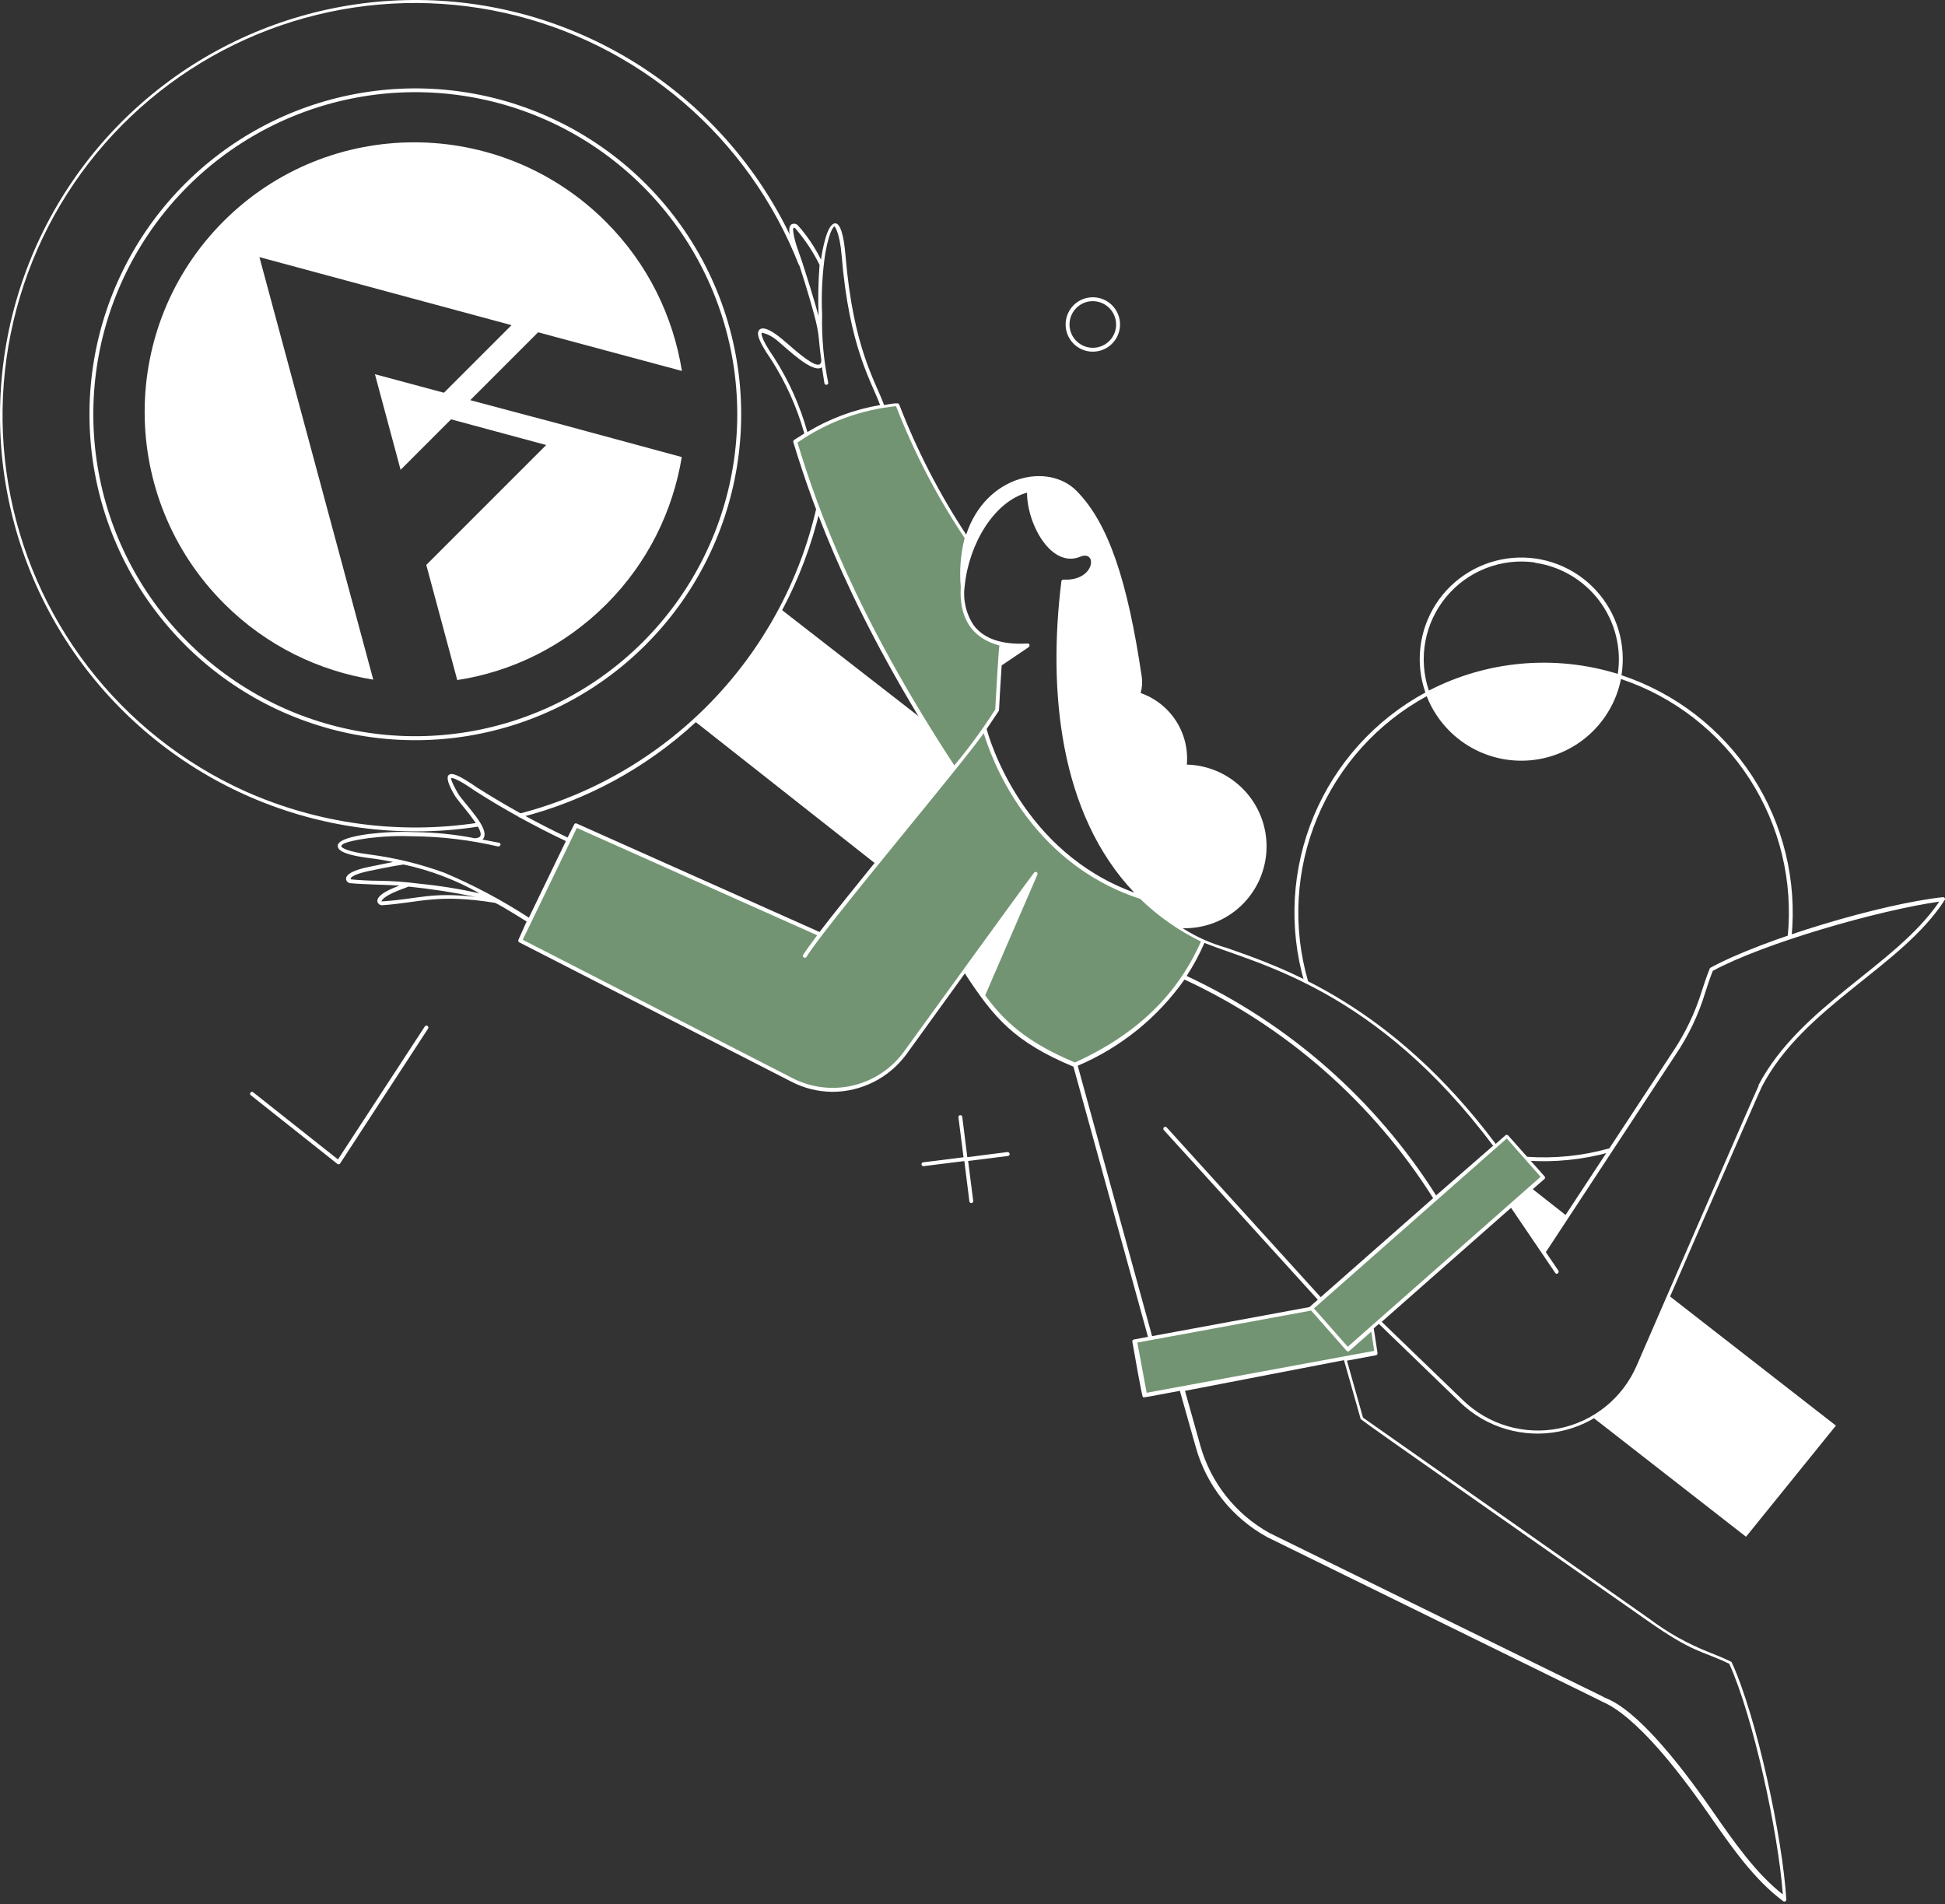
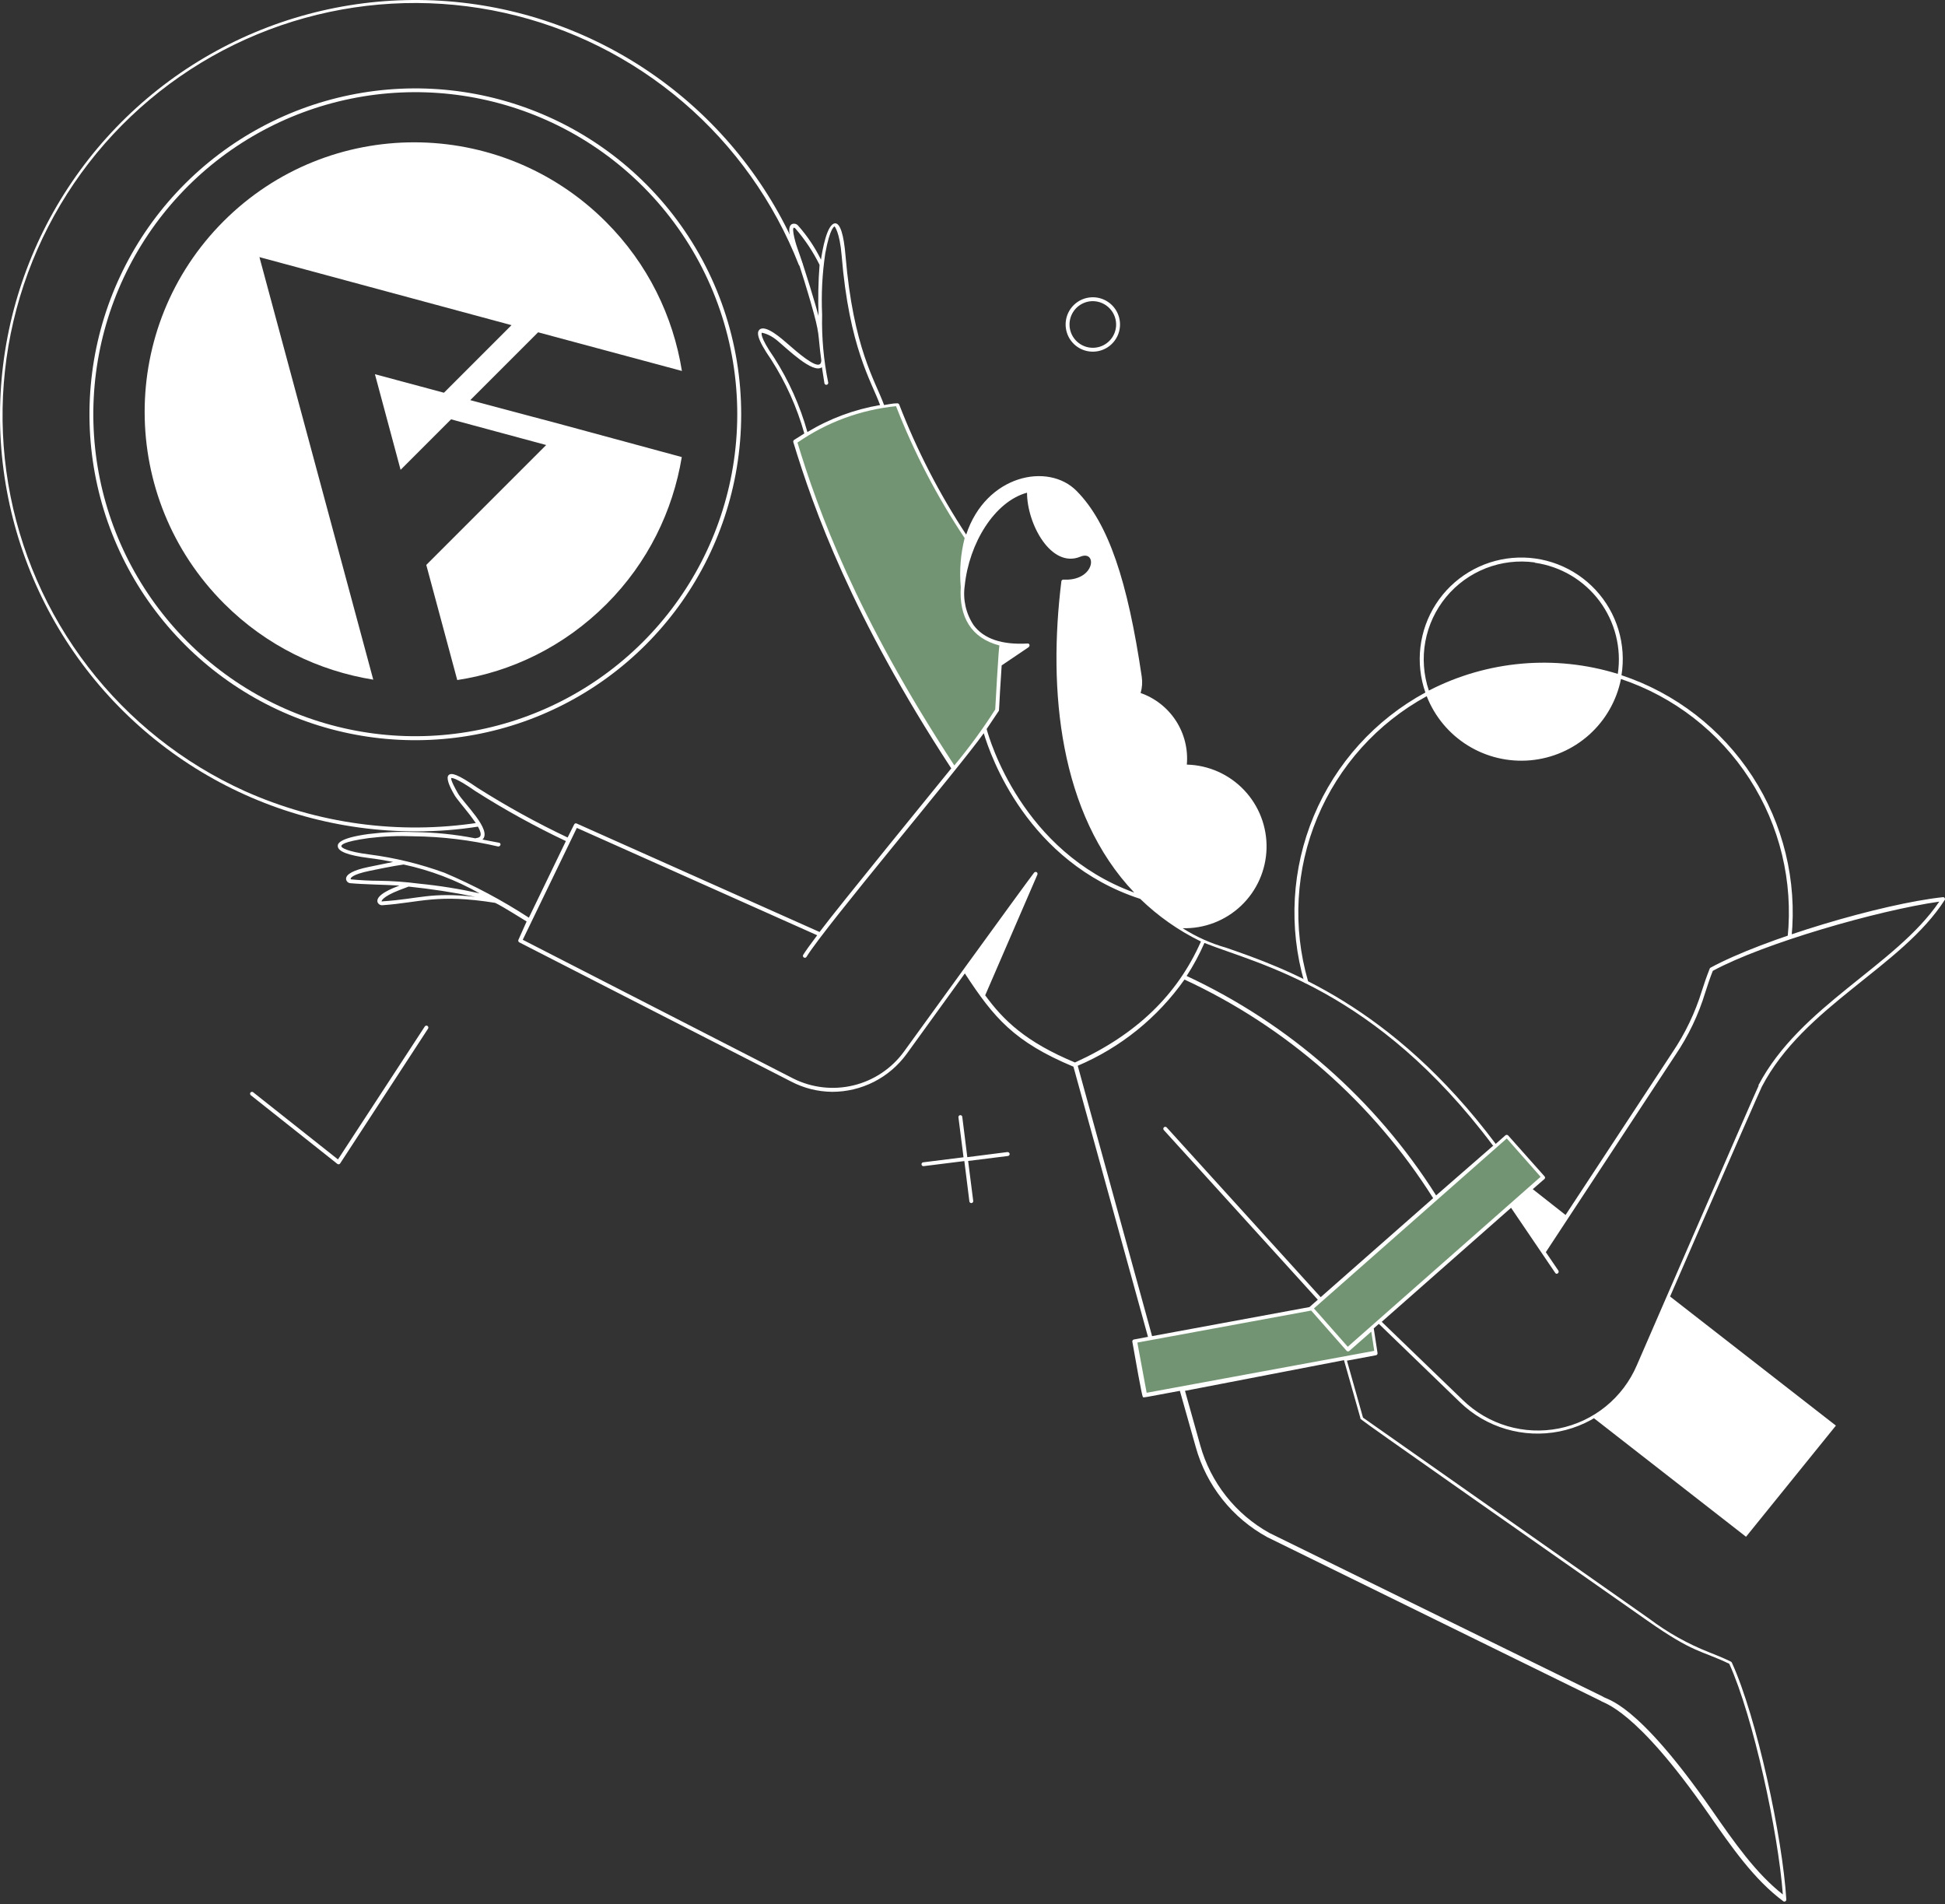
<svg xmlns="http://www.w3.org/2000/svg" width="238" height="233" viewBox="0 0 238 233" fill="none">
  <rect x="0" y="0" width="238" height="233" fill="#333333" stroke="none" />
  <path d="M116.701 94.049C105.603 77.083 100.436 64.359 97.308 54.012C101.006 51.413 105.319 49.826 109.819 49.408C112.245 55.502 115.338 61.31 119.04 66.724C119.04 66.724 114.449 76.57 122.531 78.797L122.031 86.855C120.406 89.362 118.626 91.765 116.701 94.049Z" fill="#739473" />
  <path d="M133.729 43.027C133.061 43.028 132.409 42.828 131.856 42.454C131.304 42.08 130.876 41.548 130.63 40.927C130.384 40.307 130.33 39.627 130.475 38.975C130.62 38.324 130.958 37.731 131.444 37.273C131.931 36.816 132.543 36.516 133.203 36.412C133.862 36.307 134.537 36.404 135.141 36.688C135.745 36.973 136.25 37.432 136.589 38.007C136.928 38.582 137.087 39.245 137.044 39.912C136.99 40.755 136.618 41.546 136.002 42.124C135.386 42.703 134.574 43.026 133.729 43.027ZM133.729 36.846C133.173 36.845 132.63 37.007 132.165 37.31C131.7 37.614 131.334 38.046 131.111 38.555C130.888 39.064 130.819 39.627 130.911 40.174C131.004 40.722 131.254 41.23 131.632 41.638C132.009 42.045 132.497 42.333 133.036 42.467C133.575 42.601 134.141 42.575 134.666 42.392C135.19 42.208 135.649 41.876 135.987 41.436C136.325 40.995 136.527 40.465 136.569 39.912C136.596 39.52 136.543 39.127 136.412 38.757C136.281 38.386 136.076 38.047 135.808 37.76C135.541 37.472 135.217 37.243 134.857 37.086C134.497 36.928 134.109 36.847 133.716 36.846H133.729Z" fill="white" />
-   <path d="M139.66 109.776C124.183 104.771 120.467 89.169 120.467 89.169C118.565 92.047 105.578 107.474 100.373 114.343L70.471 100.968L63.652 115.068L97.221 132.259C99.541 133.345 102.167 133.589 104.647 132.947C107.127 132.305 109.306 130.819 110.808 128.743L118.152 118.597C121.092 123.113 123.37 126.829 131.54 130.245C139.96 126.491 144.339 121.487 147.267 115.056C144.447 113.744 141.874 111.958 139.66 109.776Z" fill="#739473" />
  <path d="M188.867 153.191L191.757 148.799L187.303 145.296L184.938 147.411L188.867 153.191Z" fill="white" />
  <path d="M224.65 174.423L204.206 158.508L200.453 167.141C199.318 169.771 197.366 171.965 194.885 173.397L213.653 188.023L224.65 174.423Z" fill="white" />
-   <path d="M186.815 142.006C186.752 142.006 186.692 141.981 186.647 141.936C186.603 141.892 186.578 141.831 186.578 141.768C186.578 141.705 186.603 141.645 186.647 141.6C186.692 141.555 186.752 141.53 186.815 141.53C190.184 141.769 193.569 141.43 196.825 140.529C196.881 140.52 196.939 140.532 196.988 140.562C197.037 140.593 197.073 140.64 197.09 140.695C197.106 140.75 197.103 140.809 197.079 140.861C197.056 140.913 197.014 140.956 196.962 140.98C193.662 141.891 190.231 142.238 186.815 142.006Z" fill="white" />
  <path d="M198.414 82.614C198.714 80.747 198.585 78.836 198.035 77.027C197.486 75.218 196.531 73.558 195.243 72.174C193.954 70.79 192.367 69.718 190.602 69.04C188.837 68.362 186.941 68.096 185.057 68.262C183.174 68.428 181.353 69.021 179.734 69.998C178.114 70.974 176.739 72.307 175.713 73.895C174.687 75.483 174.036 77.284 173.812 79.162C173.587 81.039 173.794 82.943 174.416 84.728C168.275 88.058 163.458 93.388 160.763 99.833C158.068 106.278 157.659 113.451 159.603 120.161C159.627 120.213 159.669 120.254 159.722 120.278C159.774 120.301 159.833 120.305 159.888 120.288C159.943 120.271 159.99 120.235 160.02 120.187C160.051 120.138 160.062 120.08 160.053 120.023C158.147 113.429 158.547 106.382 161.188 100.046C163.83 93.711 168.553 88.466 174.579 85.179C175.56 87.68 177.325 89.796 179.61 91.21C181.894 92.624 184.575 93.261 187.252 93.024C189.928 92.788 192.456 91.691 194.457 89.897C196.457 88.104 197.824 85.711 198.351 83.077C204.83 85.248 210.378 89.558 214.084 95.298C217.79 101.039 219.434 107.87 218.745 114.668C218.745 114.731 218.77 114.792 218.814 114.836C218.859 114.881 218.919 114.906 218.982 114.906C219.045 114.906 219.106 114.881 219.151 114.836C219.195 114.792 219.22 114.731 219.22 114.668C219.904 107.757 218.216 100.819 214.435 94.994C210.654 89.169 205.004 84.803 198.414 82.614ZM187.804 68.851C189.367 69.07 190.871 69.597 192.23 70.4C193.588 71.204 194.774 72.269 195.719 73.533C196.663 74.798 197.348 76.237 197.733 77.768C198.118 79.298 198.197 80.89 197.963 82.451C190.287 80.075 181.984 80.808 174.842 84.49C174.19 82.56 174.042 80.495 174.412 78.491C174.782 76.488 175.657 74.612 176.956 73.041C178.254 71.471 179.932 70.258 181.831 69.518C183.729 68.778 185.785 68.536 187.804 68.814V68.851Z" fill="white" />
  <path d="M50.915 101.719C41.665 101.729 32.587 99.216 24.658 94.45C16.73 89.685 10.251 82.847 5.92 74.673C1.588 66.499 -0.432 57.299 0.077 48.062C0.586 38.826 3.604 29.903 8.807 22.254C14.01 14.605 21.2 8.52 29.604 4.654C38.008 0.788 47.307 -0.712 56.501 0.314C65.694 1.34 74.434 4.854 81.779 10.478C89.123 16.102 94.795 23.622 98.184 32.23C98.198 32.286 98.192 32.345 98.166 32.397C98.14 32.448 98.096 32.489 98.042 32.51C97.988 32.532 97.928 32.533 97.874 32.513C97.82 32.494 97.774 32.455 97.746 32.405C94.728 24.708 89.864 17.87 83.584 12.494C77.303 7.118 69.797 3.367 61.727 1.571C53.657 -0.224 45.269 -0.009 37.301 2.198C29.334 4.405 22.03 8.535 16.034 14.227C10.037 19.918 5.531 26.996 2.911 34.837C0.291 42.679 -0.362 51.044 1.01 59.197C2.382 67.35 5.735 75.041 10.777 81.594C15.818 88.147 22.392 93.361 29.921 96.776C38.891 100.797 48.831 102.144 58.547 100.655C58.604 100.655 58.658 100.676 58.701 100.712C58.743 100.749 58.772 100.799 58.781 100.855C58.79 100.91 58.779 100.967 58.75 101.015C58.721 101.064 58.676 101.1 58.622 101.118C56.073 101.522 53.496 101.723 50.915 101.719Z" fill="white" />
  <path d="M67.068 14.275C59.471 10.886 51.004 9.957 42.853 11.62C34.702 13.282 27.275 17.452 21.612 23.546C15.949 29.639 12.334 37.351 11.273 45.602C10.211 53.853 11.757 62.229 15.693 69.557C19.63 76.886 25.759 82.8 33.224 86.471C40.689 90.142 49.115 91.387 57.322 90.03C65.53 88.674 73.108 84.785 78.994 78.907C84.881 73.029 88.782 65.458 90.151 57.252C91.607 48.544 90.129 39.599 85.952 31.82C81.774 24.042 75.132 17.871 67.068 14.275ZM89.676 57.177C88.32 65.284 84.462 72.763 78.643 78.569C72.825 84.374 65.336 88.213 57.226 89.55C49.116 90.888 40.791 89.655 33.417 86.025C26.043 82.395 19.989 76.549 16.102 69.307C12.215 62.065 10.691 53.788 11.742 45.637C12.793 37.485 16.368 29.866 21.965 23.847C27.562 17.828 34.902 13.71 42.956 12.07C51.01 10.43 59.375 11.35 66.88 14.701C74.847 18.258 81.407 24.358 85.533 32.046C89.658 39.733 91.115 48.572 89.676 57.177Z" fill="white" />
-   <path d="M112.835 87.968L95.706 74.656C97.774 70.774 99.33 66.64 100.336 62.357C100.343 62.298 100.328 62.239 100.294 62.19C100.259 62.142 100.208 62.108 100.15 62.095C100.092 62.083 100.031 62.092 99.98 62.122C99.929 62.152 99.89 62.2 99.873 62.257C97.806 71.192 93.332 79.391 86.935 85.964C80.539 92.537 72.465 97.232 63.589 99.541C63.559 99.549 63.53 99.562 63.505 99.581C63.48 99.599 63.459 99.622 63.442 99.649C63.426 99.676 63.415 99.706 63.41 99.737C63.406 99.767 63.407 99.799 63.414 99.829C63.422 99.86 63.435 99.888 63.453 99.914C63.472 99.939 63.495 99.96 63.522 99.977C63.548 99.993 63.578 100.004 63.609 100.008C63.64 100.013 63.672 100.012 63.702 100.004C71.706 97.962 79.076 93.959 85.147 88.356L107.255 105.772L116.701 94.049L112.835 87.968Z" fill="white" />
  <path d="M140.072 170.682L138.846 164.076L167.172 158.846L168.398 165.465L140.072 170.682Z" fill="#739473" />
-   <path d="M41.269 142.394L30.734 134.036C30.702 134.021 30.673 133.998 30.651 133.971C30.628 133.943 30.613 133.91 30.604 133.875C30.596 133.84 30.596 133.804 30.604 133.769C30.612 133.734 30.627 133.702 30.65 133.674C30.672 133.646 30.7 133.623 30.732 133.607C30.765 133.592 30.8 133.584 30.836 133.584C30.872 133.584 30.907 133.592 30.939 133.607C30.971 133.623 31 133.645 31.022 133.673L41.356 141.856L51.979 125.591C52.014 125.538 52.068 125.501 52.13 125.488C52.192 125.475 52.257 125.487 52.31 125.522C52.363 125.557 52.4 125.611 52.413 125.674C52.426 125.736 52.414 125.801 52.379 125.854L41.607 142.369C41.586 142.393 41.561 142.413 41.533 142.427C41.505 142.441 41.474 142.45 41.443 142.452C41.411 142.454 41.38 142.45 41.35 142.44C41.32 142.43 41.293 142.415 41.269 142.394Z" fill="white" />
+   <path d="M41.269 142.394L30.734 134.036C30.702 134.021 30.673 133.998 30.651 133.971C30.596 133.84 30.596 133.804 30.604 133.769C30.612 133.734 30.627 133.702 30.65 133.674C30.672 133.646 30.7 133.623 30.732 133.607C30.765 133.592 30.8 133.584 30.836 133.584C30.872 133.584 30.907 133.592 30.939 133.607C30.971 133.623 31 133.645 31.022 133.673L41.356 141.856L51.979 125.591C52.014 125.538 52.068 125.501 52.13 125.488C52.192 125.475 52.257 125.487 52.31 125.522C52.363 125.557 52.4 125.611 52.413 125.674C52.426 125.736 52.414 125.801 52.379 125.854L41.607 142.369C41.586 142.393 41.561 142.413 41.533 142.427C41.505 142.441 41.474 142.45 41.443 142.452C41.411 142.454 41.38 142.45 41.35 142.44C41.32 142.43 41.293 142.415 41.269 142.394Z" fill="white" />
  <path d="M164.845 165.115L160.404 160.072L184.351 138.966L188.792 144.008L164.845 165.115Z" fill="#739473" />
  <path d="M123.545 141.167C123.533 141.104 123.498 141.048 123.447 141.009C123.397 140.97 123.333 140.95 123.269 140.955L118.365 141.58L117.752 136.676C117.752 136.613 117.727 136.552 117.682 136.507C117.638 136.463 117.577 136.438 117.514 136.438C117.451 136.438 117.391 136.463 117.346 136.507C117.301 136.552 117.276 136.613 117.276 136.676L117.902 141.593L112.997 142.206C112.934 142.206 112.874 142.231 112.829 142.275C112.785 142.32 112.76 142.38 112.76 142.443C112.76 142.506 112.785 142.567 112.829 142.611C112.874 142.656 112.934 142.681 112.997 142.681L118.002 142.056L118.615 146.96C118.615 147.023 118.64 147.084 118.685 147.128C118.729 147.173 118.79 147.198 118.853 147.198C118.916 147.198 118.976 147.173 119.021 147.128C119.066 147.084 119.091 147.023 119.091 146.96L118.465 142.043L123.37 141.43C123.424 141.413 123.472 141.378 123.504 141.33C123.536 141.282 123.55 141.224 123.545 141.167Z" fill="white" />
  <path d="M237.787 109.764C230.28 110.564 215.742 114.893 209.311 118.396C209.287 118.407 209.266 118.422 209.248 118.441C209.231 118.461 209.218 118.484 209.211 118.509C208.798 119.548 208.51 120.411 208.248 121.237C207.425 123.901 206.215 126.43 204.657 128.744L188.867 152.766L185.239 147.511L188.992 144.245C189.014 144.224 189.032 144.199 189.044 144.171C189.056 144.143 189.062 144.113 189.062 144.083C189.062 144.052 189.056 144.022 189.044 143.994C189.032 143.966 189.014 143.941 188.992 143.92L184.538 138.915C184.492 138.873 184.432 138.85 184.369 138.85C184.307 138.85 184.247 138.873 184.201 138.915L183.024 139.954C170.275 122.951 157.126 118.409 150.044 115.957C148.161 115.424 146.365 114.618 144.714 113.567C147.369 113.635 149.942 112.646 151.867 110.817C153.792 108.988 154.912 106.469 154.98 103.814C155.048 101.16 154.059 98.587 152.23 96.662C150.401 94.736 147.882 93.617 145.227 93.549C145.392 91.668 144.925 89.786 143.901 88.2C142.877 86.614 141.354 85.415 139.572 84.791C139.761 84.145 139.808 83.466 139.71 82.801C137.983 71.091 135.643 64.034 131.765 60.093C128.287 56.515 120.642 58.091 118.227 65.41C114.938 60.412 112.191 55.077 110.032 49.496C110.011 49.447 109.976 49.407 109.931 49.38C109.886 49.353 109.834 49.341 109.782 49.346C109.232 49.346 108.694 49.483 108.181 49.558C107.105 46.58 104.427 42.664 103.464 31.316C103.251 28.701 102.813 27.35 102.213 27.325C101.174 27.325 100.611 30.741 100.461 31.767C99.716 30.259 98.774 28.858 97.658 27.6C97.564 27.489 97.435 27.412 97.292 27.383C97.15 27.353 97.001 27.373 96.87 27.438C96.407 27.738 96.495 28.689 97.12 30.453C98.096 33.156 98.922 36.046 99.172 36.884C100.423 41.2 100.023 40.637 100.498 44.078C100.498 44.366 100.398 44.541 100.261 44.591C99.61 44.866 97.608 43.14 96.407 42.089C95.682 41.463 93.667 39.649 92.929 40.337C92.629 40.637 92.504 41.313 94.368 44.003C96.158 46.797 97.524 49.842 98.422 53.036L97.17 53.825C97.129 53.853 97.098 53.894 97.08 53.941C97.062 53.987 97.059 54.038 97.07 54.087C99.573 62.295 104.214 75.357 116.401 94.012C114.699 96.126 102.638 110.89 100.286 114.03L70.558 100.755C70.531 100.743 70.502 100.736 70.472 100.735C70.442 100.733 70.413 100.738 70.385 100.749C70.357 100.759 70.331 100.775 70.309 100.796C70.288 100.816 70.27 100.841 70.258 100.868L69.457 102.469C65.668 100.672 61.991 98.645 58.447 96.401C55.945 94.675 55.244 94.525 54.907 94.825C54.569 95.125 54.907 96.076 55.607 97.264C56.145 98.228 59.173 101.306 58.785 102.269C58.672 102.532 58.285 102.519 58.16 102.569C55.686 102.087 53.173 101.831 50.653 101.806C48.793 101.735 46.931 101.815 45.085 102.044C41.331 102.557 41.331 103.295 41.331 103.508C41.331 104.171 42.583 104.659 45.185 104.984C46.111 105.097 47.099 105.259 48.113 105.46L45.11 106.073C43.271 106.448 42.32 106.961 42.345 107.549C42.36 107.688 42.426 107.817 42.529 107.912C42.633 108.006 42.768 108.06 42.908 108.062C44.484 108.212 47.074 108.237 48.876 108.35C48.05 108.663 45.998 109.463 46.186 110.339C46.226 110.472 46.313 110.587 46.429 110.662C46.546 110.738 46.686 110.77 46.824 110.752C51.403 110.427 53.505 109.326 60.587 110.464C61.025 110.664 61.838 111.127 64.44 112.741L63.439 114.981C63.413 115.036 63.408 115.099 63.427 115.157C63.445 115.216 63.486 115.264 63.539 115.294L96.82 132.334C98.366 133.14 100.081 133.569 101.825 133.585C103.604 133.587 105.358 133.167 106.943 132.361C108.528 131.554 109.9 130.383 110.946 128.944L118.065 119.097C121.618 124.54 124.108 127.48 131.352 130.508L140.473 163.563L138.746 163.888C138.685 163.9 138.631 163.936 138.596 163.988C138.561 164.039 138.547 164.102 138.559 164.164C139.81 171.27 139.81 170.845 139.872 170.932C139.935 171.02 139.71 171.032 144.376 170.169L146.316 177.038C146.963 179.37 148.071 181.548 149.576 183.444C151.08 185.339 152.95 186.913 155.074 188.073L195.861 208.092C196.212 208.417 200.028 208.917 209.011 221.854C211.913 226.033 214.654 229.974 218.207 232.614C218.244 232.641 218.287 232.656 218.333 232.658C218.378 232.661 218.423 232.65 218.462 232.628C218.502 232.605 218.534 232.572 218.555 232.532C218.577 232.492 218.586 232.447 218.582 232.401C218.132 224.894 214.966 210.068 211.914 203.412C211.889 203.363 211.85 203.324 211.801 203.3C210.8 202.812 209.962 202.486 209.148 202.161C206.531 201.13 204.064 199.75 201.817 198.057L166.784 173.447L164.82 166.478L168.373 165.815C168.435 165.803 168.488 165.767 168.524 165.716C168.559 165.664 168.572 165.601 168.561 165.54L168.098 162.525L168.724 161.974L178.645 171.558C180.231 173.094 182.166 174.222 184.283 174.845C186.401 175.469 188.638 175.57 190.803 175.14C192.968 174.709 194.997 173.76 196.714 172.373C198.432 170.987 199.788 169.204 200.666 167.179C200.666 167.054 215.192 133.723 215.579 132.972C220.722 123.088 232.708 118.334 237.988 110.076C237.999 110.043 238.003 110.007 237.998 109.971C237.994 109.936 237.982 109.902 237.963 109.872C237.943 109.842 237.918 109.816 237.887 109.798C237.857 109.779 237.823 109.767 237.787 109.764ZM100.161 38.661C99.898 37.622 98.522 32.993 97.558 30.328C97.258 29.49 96.72 27.363 97.333 27.963C98.502 29.313 99.494 30.805 100.286 32.405C100.126 34.486 100.085 36.575 100.161 38.661ZM182.737 140.154L175.73 146.26C168.338 134.569 157.741 125.249 145.202 119.41C146.038 118.125 146.766 116.774 147.379 115.369C154.023 118.009 168.311 120.986 182.662 140.129L182.737 140.154ZM125.672 60.281C125.672 64.109 128.624 69.577 132.19 68.113C134.192 67.287 134.054 70.715 130.739 70.915H130.113C130.056 70.915 130.001 70.934 129.957 70.971C129.913 71.008 129.885 71.059 129.876 71.115C128.224 84.415 129.6 99.554 138.796 109.213C125.034 104.208 121.067 90.446 120.73 89.195L122.181 87.03C122.306 86.905 122.181 87.143 122.569 81.412L125.847 79.198C126.097 78.998 125.959 78.698 125.734 78.735C122.594 78.91 120.379 78.159 119.141 76.495C118.191 75.067 117.803 73.338 118.052 71.641C118.578 66.486 121.68 61.369 125.672 60.281ZM94.718 43.753C92.867 41.088 93.217 40.712 93.217 40.712C93.217 40.712 94.055 40.813 95.031 41.601C96.282 42.627 99.472 45.792 100.574 44.929C100.661 45.529 100.761 46.18 100.886 46.918C100.905 46.973 100.942 47.019 100.991 47.048C101.041 47.077 101.1 47.087 101.156 47.077C101.213 47.066 101.263 47.035 101.299 46.99C101.334 46.945 101.352 46.888 101.349 46.831C100.785 44.09 100.533 41.295 100.599 38.498C100.484 35.989 100.614 33.475 100.986 30.991C101.574 27.776 102.125 27.701 102.125 27.701C102.125 27.701 102.751 28.389 102.988 31.266C103.914 42.527 106.617 46.618 107.693 49.558C104.546 50.091 101.529 51.212 98.797 52.861C97.896 49.64 96.521 46.57 94.718 43.753ZM97.583 54.15C101.161 51.667 105.312 50.135 109.644 49.696C111.848 55.365 114.663 60.777 118.04 65.836C117.544 67.788 117.383 69.81 117.564 71.816C117.339 75.445 118.815 78.072 122.294 78.973C122.206 79.148 121.806 86.217 121.781 86.805C120.262 89.192 118.59 91.478 116.776 93.649C104.715 75.232 100.048 62.307 97.583 54.15ZM46.837 110.277C46.813 110.288 46.788 110.293 46.761 110.293C46.736 110.293 46.71 110.288 46.687 110.277C46.687 110.277 46.687 109.751 48.876 108.9L50.002 108.475C52.74 108.755 55.463 109.173 58.16 109.726C52.617 109.125 51.366 109.976 46.837 110.277ZM51.241 108.112C49.623 107.899 47.993 107.782 46.361 107.762C45.185 107.762 43.971 107.687 43.046 107.599C42.958 107.599 42.908 107.599 42.908 107.524C42.908 107.449 42.983 107.011 45.285 106.536C45.773 106.435 48.188 105.935 49.389 105.772C52.648 106.472 55.782 107.662 58.685 109.301C56.23 108.754 53.744 108.357 51.241 108.112ZM54.394 106.786C51.424 105.704 48.344 104.953 45.21 104.546C42.407 104.196 41.769 103.695 41.769 103.545C41.769 103.395 41.857 102.995 45.097 102.544C46.919 102.32 48.756 102.245 50.59 102.319C54.083 102.357 57.561 102.777 60.962 103.57C61.275 103.57 61.362 103.157 61.062 103.107L59.035 102.72C60.286 101.569 56.671 98.215 56.02 97.039C55.795 96.639 55.107 95.413 55.219 95.188C55.282 95.188 55.732 95.088 58.185 96.802C61.741 99.065 65.435 101.104 69.245 102.907L64.716 112.278C61.443 110.147 57.989 108.31 54.394 106.786ZM120.542 121.8L126.923 107.049C127.073 106.711 126.698 106.573 126.535 106.773C125.434 108.187 110.62 128.656 110.62 128.656C109.119 130.722 106.932 132.188 104.451 132.792C101.97 133.397 99.354 133.102 97.07 131.959L63.965 114.981L70.584 101.293L99.998 114.43C99.197 115.494 98.597 116.32 98.271 116.845C98.247 116.898 98.242 116.958 98.258 117.013C98.275 117.069 98.311 117.117 98.361 117.148C98.41 117.179 98.469 117.191 98.526 117.181C98.584 117.171 98.635 117.141 98.672 117.095C100.974 113.342 117.201 94.162 120.379 89.708C121.18 92.423 125.709 105.485 139.522 109.976C141.707 112.098 144.216 113.859 146.954 115.194C144.051 121.762 139.009 126.604 131.54 129.995C125.522 127.492 122.781 124.84 120.542 121.762V121.8ZM131.877 130.395C137.128 128.164 141.652 124.511 144.939 119.848C157.449 125.644 168.016 134.934 175.367 146.597L161.605 158.709L142.762 137.939C142.719 137.893 142.659 137.866 142.596 137.863C142.533 137.861 142.471 137.884 142.425 137.927C142.378 137.97 142.351 138.03 142.348 138.093C142.346 138.157 142.369 138.218 142.412 138.265L161.254 159.021L160.228 159.922L140.973 163.475L131.877 130.395ZM166.472 173.522C166.472 173.66 163.907 171.908 201.592 198.295C207.347 202.324 208.047 201.861 211.601 203.562C214.541 210.056 217.594 224.219 218.157 231.788C214.854 229.198 212.239 225.445 209.474 221.466C200.14 208.041 196.612 208.004 196.136 207.579L155.336 187.56C153.284 186.421 151.478 184.886 150.024 183.043C148.57 181.2 147.496 179.087 146.866 176.825L145.002 170.169L164.457 166.416L166.472 173.522ZM168.161 165.277L140.31 170.407L139.172 164.264L160.441 160.348L164.783 165.277C164.805 165.299 164.831 165.317 164.86 165.329C164.889 165.341 164.92 165.348 164.952 165.348C164.983 165.348 165.014 165.341 165.043 165.329C165.072 165.317 165.098 165.299 165.12 165.277L167.798 162.925L168.161 165.277ZM164.92 164.777L160.779 160.085L184.376 139.291L188.517 143.983L164.92 164.777ZM215.204 132.81C214.816 133.573 200.34 166.916 200.29 167.041C199.448 169.007 198.139 170.738 196.477 172.085C194.816 173.432 192.851 174.354 190.753 174.772C188.656 175.189 186.488 175.09 184.437 174.482C182.386 173.874 180.515 172.776 178.983 171.283L169.074 161.724L184.901 147.774L190.319 155.756C190.494 156.006 190.857 155.693 190.681 155.443L189.155 153.204L204.995 129.106C206.604 126.739 207.845 124.14 208.673 121.399C208.936 120.599 209.199 119.76 209.586 118.784C215.842 115.394 229.792 111.39 237.299 110.314C231.957 118.184 220.271 123.038 215.154 132.81H215.204Z" fill="white" />
  <path d="M69.212 52.068L57.545 48.958L65.845 40.657L83.443 45.387C82.37 38.716 79.3 32.3 74.138 27.138C61.199 14.199 40.257 14.169 27.357 27.07C14.456 39.971 14.486 60.913 27.425 73.851C32.587 79.013 39.003 82.083 45.674 83.156L31.745 31.458L62.59 39.783L54.322 48.051L45.877 45.783L49.019 57.483L55.196 51.306L66.832 54.448L52.161 69.118L55.952 83.204C62.651 82.182 69.058 79.066 74.206 73.919C79.289 68.836 82.34 62.493 83.426 55.922L69.212 52.068Z" fill="white" />
</svg>